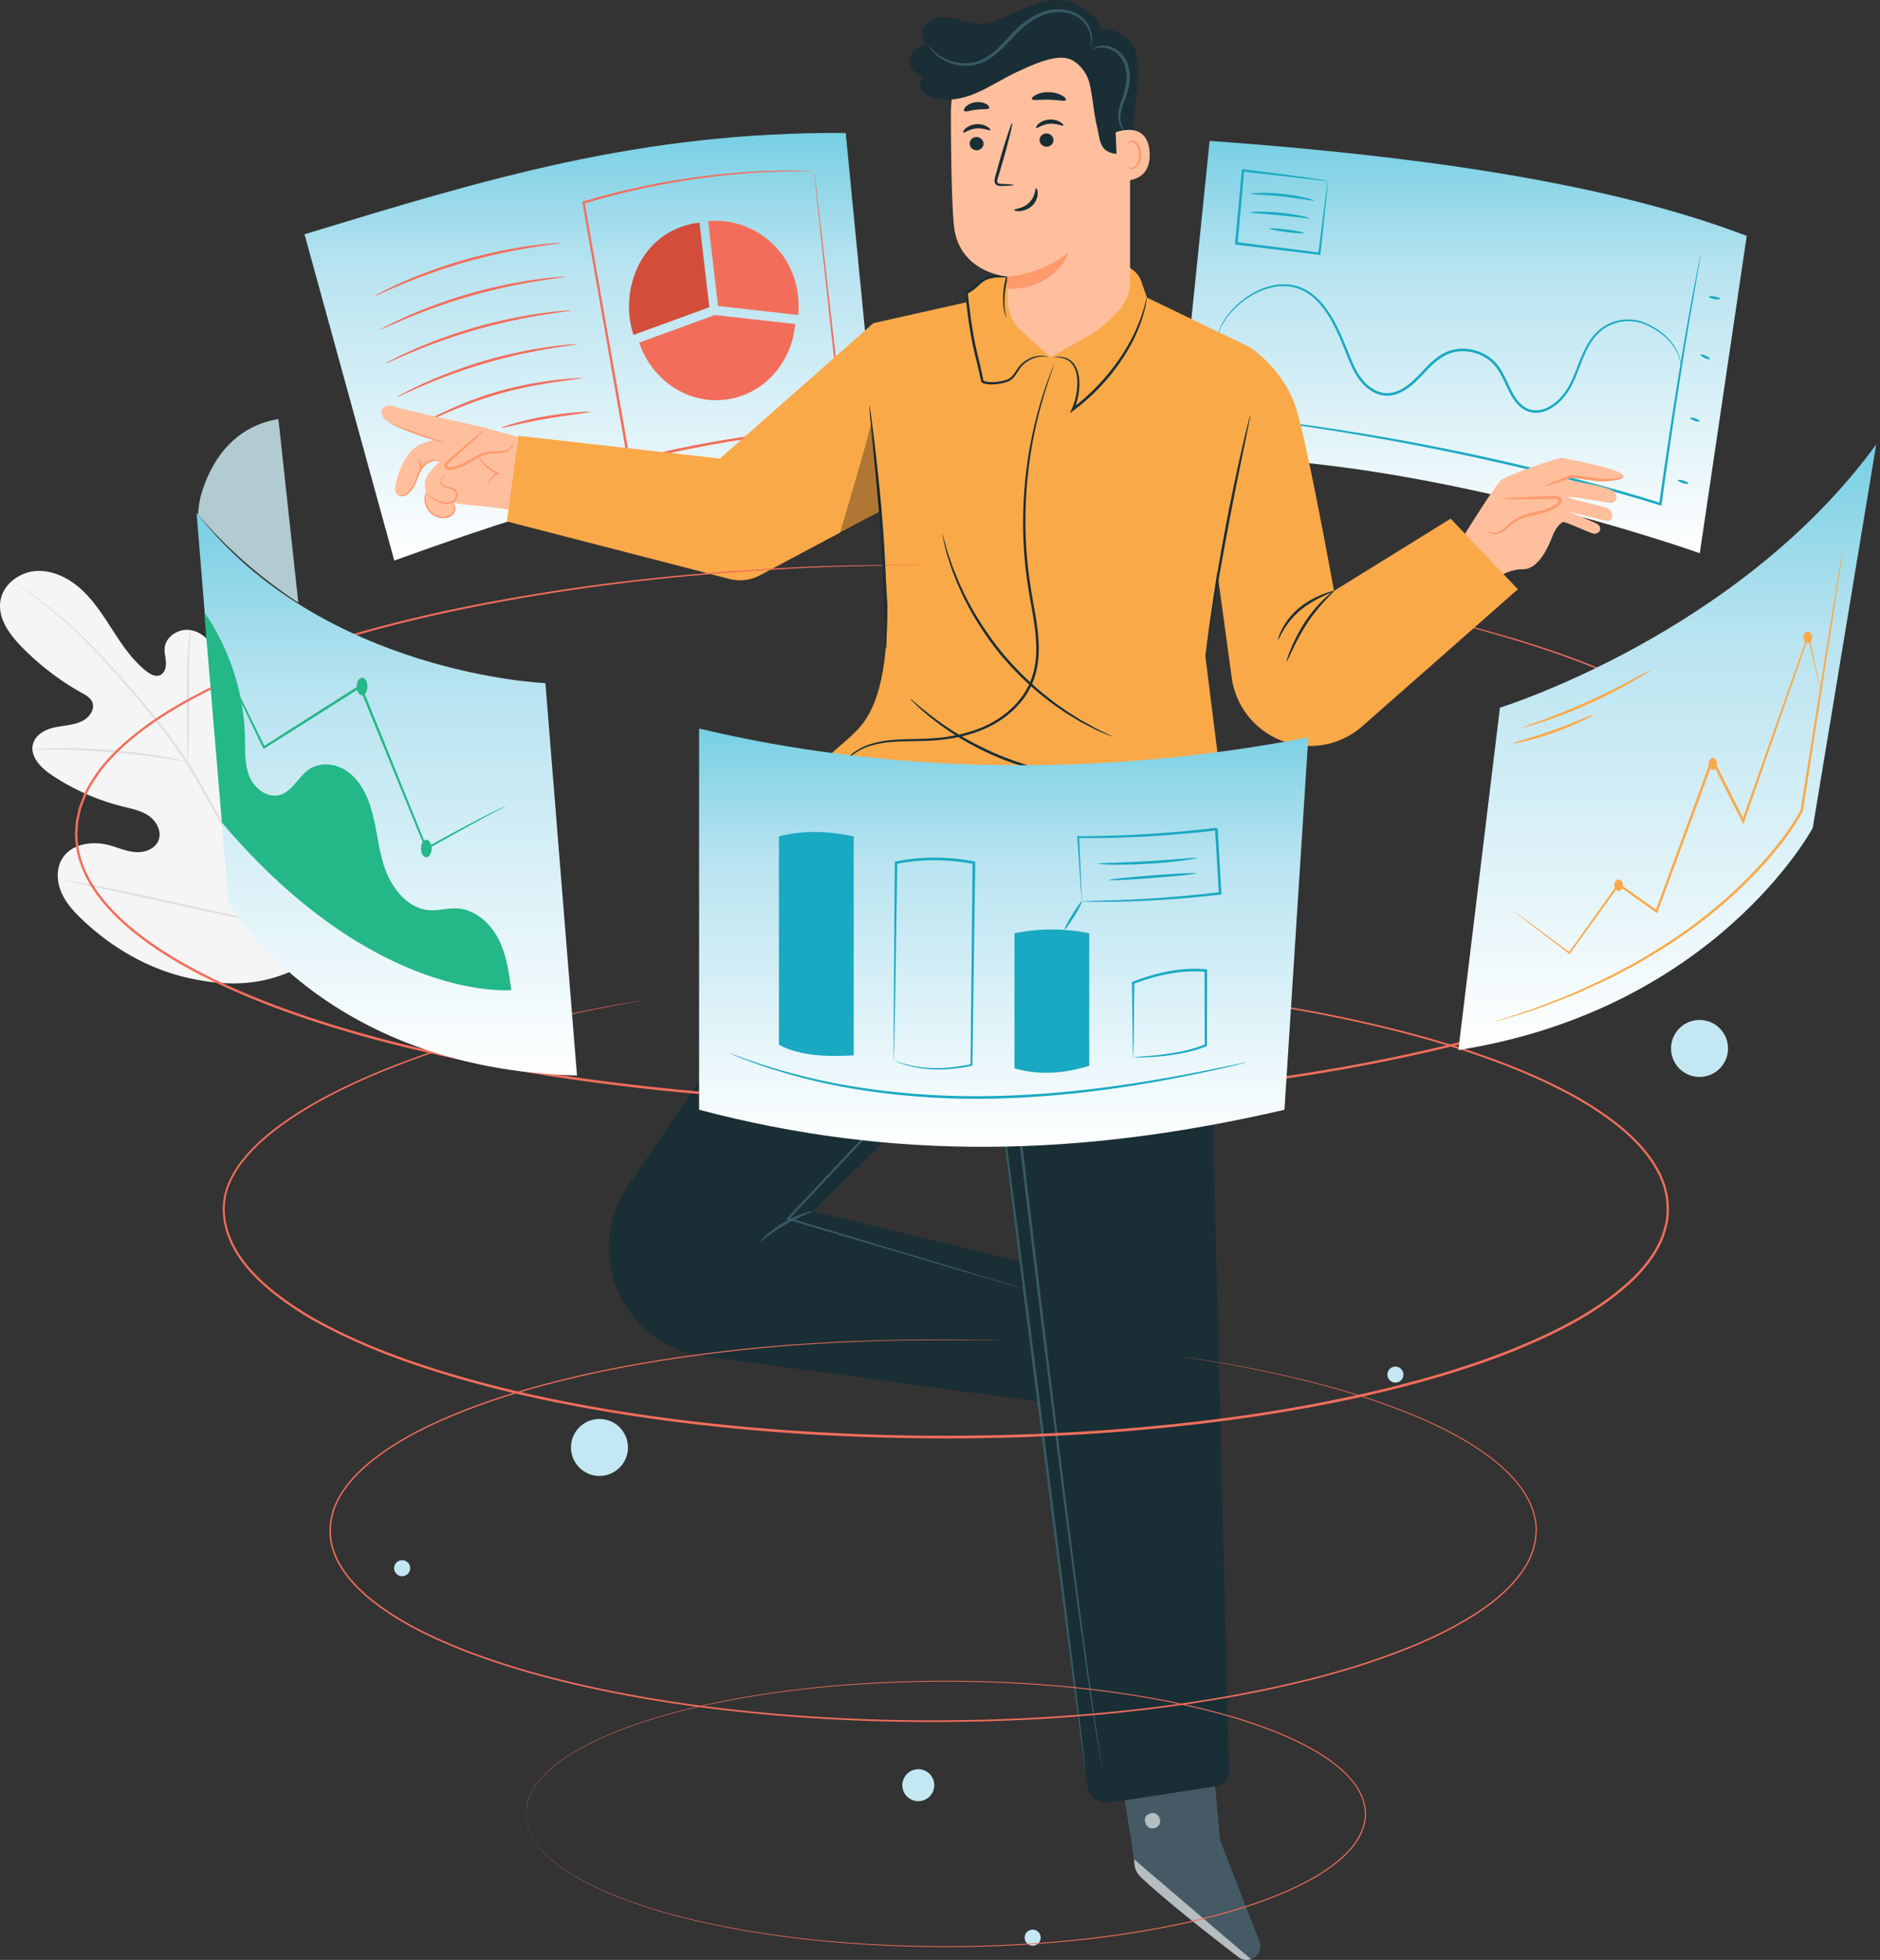
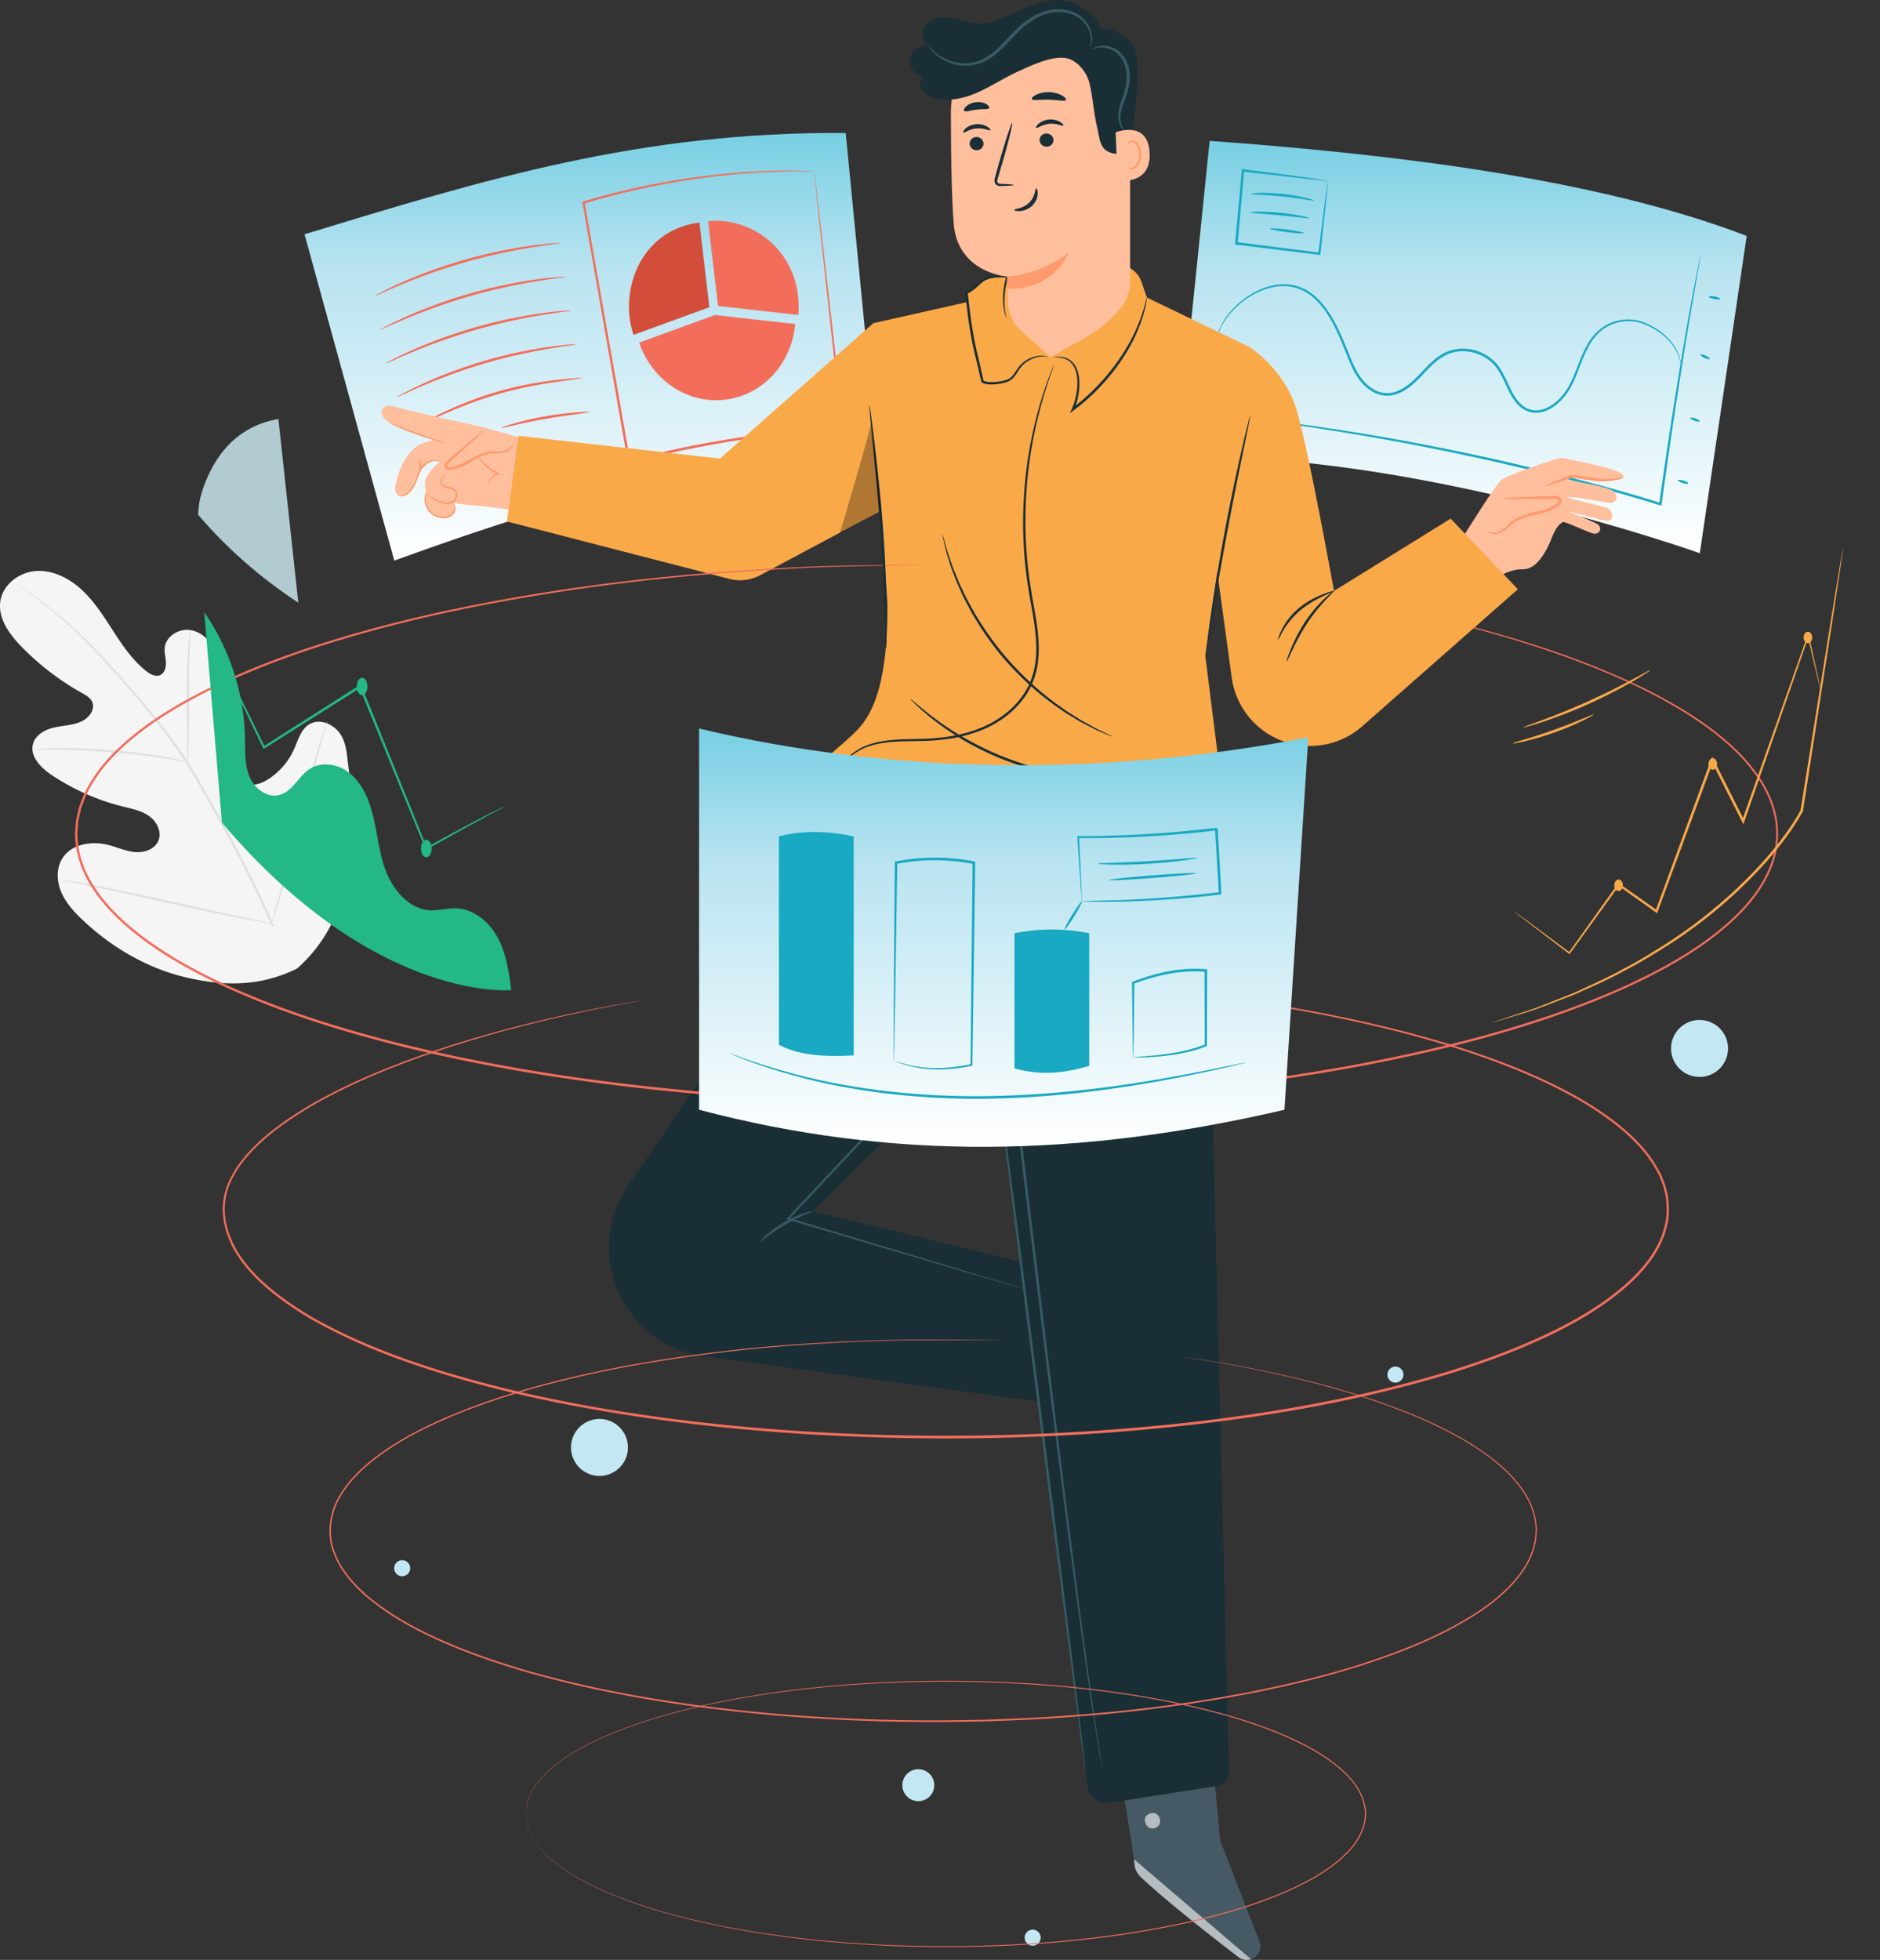
<svg xmlns="http://www.w3.org/2000/svg" width="307" height="320" viewBox="0 0 307 320" fill="none">
  <rect x="0" y="0" width="307" height="320" fill="#333333" stroke="none" />
  <path d="M277.531 175.834a4.649 4.649 0 11.002-9.298 4.649 4.649 0 01-.002 9.298zM93.246 236.333a4.652 4.652 0 004.649 4.649 4.652 4.652 0 004.648-4.649 4.65 4.65 0 00-4.648-4.649 4.646 4.646 0 00-4.65 4.649z" fill="#C4E8F3" />
  <path d="M48.489 158.145c9.207-8.031 10.082-21.193 8.431-32.762-.278-1.928-.278-3.995-1.389-5.596-1.103-1.602-3.382-2.533-5.032-1.528-1.365.833-1.814 2.573-2.468 4.044a11.379 11.379 0 01-4.077 4.828c-1.168.777-2.647 1.332-3.938.793-1.773-.743-2.214-3.031-2.41-4.959-.368-3.595-.727-7.19-1.095-10.785-.196-1.928-.4-3.897-1.2-5.662-.801-1.764-2.305-3.325-4.192-3.635-1.887-.319-4.044.988-4.224 2.916-.073.801.172 1.602.204 2.41.033.809-.245 1.733-.98 2.035-.744.31-1.577-.155-2.214-.654-2.198-1.732-3.824-4.093-5.352-6.454-1.527-2.361-3.03-4.78-5.065-6.708-2.034-1.928-4.714-3.341-7.492-3.203-2.778.14-5.531 2.166-5.94 4.952-.408 2.794 1.479 5.376 3.44 7.394a43.17 43.17 0 009.877 7.573c.654.368 1.365.76 1.675 1.446.556 1.242-.523 2.647-1.748 3.203-1.389.637-2.958.654-4.445.989-1.487.335-3.039 1.176-3.456 2.655-.58 2.059 1.291 3.946 3.064 5.123a36.986 36.986 0 0011.586 5.122c1.47.368 3.014.662 4.264 1.536 1.25.874 2.125 2.533 1.585 3.963-.547 1.438-2.271 2.059-3.782 1.944-1.512-.114-2.934-.776-4.404-1.16-2.753-.711-6.16-.163-7.607 2.312-.956 1.626-.825 3.734-.065 5.466.76 1.732 2.067 3.154 3.44 4.453 4.78 4.526 10.654 7.949 17.026 9.42 6.357 1.462 12.117 1.422 17.983-1.471z" fill="#F5F5F5" />
  <path d="M44.707 151.191c-2.337-5.678-5.425-11.683-8.865-17.86-.866-1.536-1.724-3.063-2.565-4.559-.842-1.495-1.683-2.982-2.59-4.379-1.806-2.81-3.759-5.368-5.687-7.745-1.928-2.378-3.84-4.559-5.645-6.585-1.814-2.026-3.538-3.881-5.18-5.507-3.276-3.26-6.226-5.58-8.317-7.083a62.506 62.506 0 00-2.443-1.692c-.27-.18-.49-.318-.646-.416-.147-.09-.22-.14-.228-.131 0 .008.065.057.204.163.155.115.368.262.63.45.555.392 1.363.972 2.401 1.74a71.935 71.935 0 018.22 7.157c1.625 1.634 3.333 3.497 5.13 5.523 1.797 2.034 3.701 4.224 5.613 6.602 1.912 2.377 3.848 4.934 5.645 7.728.9 1.398 1.733 2.868 2.574 4.363.842 1.495 1.7 3.023 2.557 4.559 3.44 6.169 6.52 12.157 8.873 17.811" fill="#E0E0E0" />
  <path d="M30.59 124.394c.025 0 .058-.302.099-.841.04-.548.082-1.332.114-2.304.066-1.953.066-4.641.05-7.615-.017-2.974.024-5.662.122-7.598.049-.972.09-1.756.122-2.296.033-.547.041-.841.017-.849-.025 0-.082.294-.155.833a33.116 33.116 0 00-.237 2.296c-.164 1.944-.237 4.64-.23 7.614.017 2.933.042 5.581.05 7.607v2.304c.008.547.024.849.049.849z" fill="#E0E0E0" />
  <path d="M5.303 122.433c0 .024.36.024 1.005.008.646-.008 1.569-.033 2.72-.025 2.297 0 5.467.115 8.963.393 3.497.286 6.65.67 8.922 1.021 1.136.163 2.05.327 2.688.433.637.106.989.155.997.131.008-.025-.343-.123-.964-.27a53.115 53.115 0 00-2.672-.547c-2.271-.417-5.425-.842-8.93-1.128-3.505-.278-6.691-.351-8.995-.286a41.654 41.654 0 00-2.72.139c-.662.057-1.014.106-1.014.131zm39.043 28.334c.008 0 .057-.106.14-.319.089-.253.195-.563.326-.939.278-.817.654-2.018 1.103-3.497.89-2.966 1.993-7.108 3.145-11.691 1.152-4.584 2.215-8.726 3.04-11.708.408-1.446.743-2.647.988-3.53.106-.384.196-.702.262-.964.057-.22.081-.335.065-.343-.008 0-.057.106-.139.319-.09.253-.196.563-.327.939-.277.817-.653 2.018-1.103 3.497-.89 2.966-1.993 7.108-3.145 11.692-1.152 4.583-2.214 8.725-3.04 11.707a574.442 574.442 0 00-.988 3.53c-.106.384-.196.702-.261.964-.05.221-.074.343-.066.343z" fill="#E0E0E0" />
  <path d="M10.27 143.7c0 .017.114.049.343.098.27.058.596.131.988.221.915.188 2.15.449 3.652.76 3.08.645 7.33 1.585 12.019 2.631 4.69 1.045 8.954 1.944 12.05 2.524 1.545.294 2.803.515 3.677.654.4.057.735.106 1.005.147.229.032.352.041.352.024 0-.008-.115-.049-.344-.098a60.73 60.73 0 01-.988-.22c-.915-.188-2.149-.45-3.652-.76-3.08-.646-7.329-1.585-12.019-2.631-4.69-1.046-8.946-1.944-12.042-2.524a125.796 125.796 0 00-3.677-.654c-.4-.057-.735-.114-1.005-.147-.229-.025-.351-.033-.36-.025z" fill="#E0E0E0" />
  <path d="M147.35 291.474a2.608 2.608 0 102.607-2.607 2.61 2.61 0 00-2.607 2.607zm79.209-67.036c0 .719.58 1.307 1.307 1.307a1.306 1.306 0 100-2.615 1.312 1.312 0 00-1.307 1.308zM64.365 256.047c0 .719.58 1.307 1.308 1.307.718 0 1.307-.58 1.307-1.307a1.3 1.3 0 00-1.308-1.307 1.31 1.31 0 00-1.307 1.307zm102.96 60.321c0 .719.58 1.307 1.307 1.307.719 0 1.307-.58 1.307-1.307 0-.719-.58-1.307-1.307-1.307a1.31 1.31 0 00-1.307 1.307z" fill="#C4E8F3" />
  <path d="M197.531 23c30.328 2.198 63.429 6.208 87.705 15.52l-7.664 51.807s-47.055-16.817-85.333-15.65L197.531 23z" fill="url(#paint0_linear)" />
  <path d="M199.72 67.84c0 .008.098.025.294.057.213.033.499.066.859.115l3.313.416c1.439.172 3.198.384 5.234.678 2.037.294 4.36.58 6.912 1.005a415.33 415.33 0 0139.612 8.135c5.316 1.372 10.445 2.785 15.131 4.255l.229.074.033-.237c1.636-11.876 3.223-22.118 4.441-29.38.622-3.61 1.121-6.493 1.464-8.502.172-.972.303-1.732.401-2.27.041-.246.074-.434.098-.589.017-.13.025-.204.025-.204-.008 0-.025.065-.057.196-.033.147-.074.343-.131.58-.115.54-.27 1.29-.466 2.263-.393 1.976-.941 4.86-1.579 8.486-1.284 7.253-2.928 17.487-4.597 29.37l.262-.162c-4.703-1.487-9.823-2.9-15.156-4.272-15.312-3.953-29.421-6.518-39.669-8.021-2.56-.408-4.891-.678-6.928-.947a132.381 132.381 0 00-5.243-.605c-1.423-.147-2.535-.253-3.321-.335a53.104 53.104 0 00-.867-.073c-.196-.033-.294-.041-.294-.033z" fill="#1AA9C2" />
  <path d="M198.689 55.246c.024.008.114-.36.351-1.03.262-.66.728-1.608 1.563-2.678a13.547 13.547 0 013.68-3.218c.401-.27.859-.458 1.309-.694.474-.18.957-.409 1.48-.531 1.031-.31 2.184-.482 3.37-.327a7.116 7.116 0 013.435 1.348c1.056.767 1.972 1.805 2.749 2.98 1.595 2.361 2.633 5.236 3.852 8.218.646 1.47 1.48 2.997 2.855 4.083.678.54 1.48.972 2.372 1.136.891.171 1.832.04 2.666-.31 3.452-1.365 4.989-5.342 8.482-6.551 1.709-.58 3.615-.351 5.177.425a6.62 6.62 0 012.053 1.584c.565.654.982 1.421 1.366 2.197.777 1.536 1.366 3.243 2.683 4.444.646.587 1.48.996 2.355 1.061.867.074 1.726-.155 2.462-.53 1.481-.768 2.585-2.01 3.387-3.325.785-1.348 1.267-2.752 1.791-4.076.515-1.33 1.055-2.597 1.775-3.683.719-1.087 1.652-1.969 2.715-2.516 2.127-1.127 4.507-.996 6.216-.18 1.767.752 3.084 1.814 3.951 2.843a7.639 7.639 0 011.48 2.703c.213.678.238 1.062.27 1.054 0 0 0-.384-.188-1.078-.18-.694-.572-1.715-1.431-2.785-.859-1.07-2.192-2.165-3.983-2.957-1.751-.858-4.229-1.03-6.454.13-1.112.564-2.094 1.479-2.846 2.598-.753 1.119-1.309 2.41-1.832 3.74-.532 1.324-1.023 2.729-1.783 4.011-.777 1.266-1.849 2.459-3.248 3.17-.695.35-1.472.546-2.249.481-.777-.057-1.521-.425-2.118-.964-1.211-1.094-1.8-2.769-2.585-4.329-.392-.784-.818-1.584-1.423-2.287a6.954 6.954 0 00-2.176-1.682c-1.66-.825-3.672-1.07-5.504-.45-1.857.613-3.19 2.043-4.425 3.333-1.227 1.307-2.495 2.59-4.073 3.235-.778.326-1.628.44-2.43.285-.809-.147-1.554-.539-2.192-1.045-1.292-1.021-2.11-2.475-2.748-3.92-1.219-2.95-2.282-5.865-3.918-8.258-.801-1.2-1.75-2.263-2.846-3.055-1.088-.808-2.364-1.25-3.599-1.38-1.235-.147-2.429.04-3.484.367-.54.131-1.023.376-1.513.564-.458.245-.925.45-1.325.727-1.661 1.029-2.863 2.23-3.689 3.324a10.467 10.467 0 00-1.513 2.753c-.123.334-.164.612-.213.792-.049.163-.066.253-.057.253zm80.363-6.796c-.025.113.376.285.883.383.507.098.941.082.965-.033.025-.114-.376-.286-.883-.384-.516-.098-.941-.081-.965.033zm-1.345 9.459c-.049.106.245.351.662.547.417.196.794.262.843.155.049-.106-.246-.35-.663-.547-.417-.188-.793-.261-.842-.155zm-1.675 10.339c-.041.114.27.319.687.465.417.148.786.172.826.066.041-.114-.269-.319-.687-.466-.417-.147-.785-.18-.826-.065zm-2.014 10.162c-.032.114.311.318.778.466.466.146.867.171.899.057.033-.115-.311-.319-.777-.466-.458-.139-.859-.171-.9-.057zm-57.179-48.828c.025-.016-.352-.123-.99-.22a96.815 96.815 0 00-2.821-.425A595.76 595.76 0 00203 27.638l-.196-.025-.017.197c-.319 3.479-.695 7.481-1.088 11.728l-.016.18-.016.204.204.025c4.989.612 9.643 1.176 13.561 1.658l.18.024.017-.18c.376-3.552.695-6.517.924-8.649.098-.988.172-1.789.229-2.385.049-.555.073-.841.057-.833-.016.008-.065.31-.147.874-.082.604-.196 1.405-.327 2.41-.27 2.107-.638 5.03-1.088 8.535l.204-.156c-3.909-.498-8.555-1.086-13.553-1.723l.189.229.016-.18c.376-4.247.728-8.257 1.039-11.737l-.213.172c7.787.89 12.342 1.404 13.88 1.576z" fill="#1AA9C2" />
  <path d="M204.245 31.648c0 .122 2.331.122 5.178.433 2.846.293 5.128.784 5.153.661.032-.106-2.225-.784-5.112-1.078-2.879-.319-5.227-.13-5.219-.016zm-.151 3.031c0 .122 2.176.204 4.834.465 2.666.254 4.809.589 4.834.466.024-.106-2.11-.637-4.793-.89-2.683-.253-4.875-.147-4.875-.041zm3.248 2.654c-.016.114 1.219.367 2.756.564 1.538.196 2.798.26 2.814.138.016-.114-1.219-.367-2.756-.563-1.538-.188-2.798-.253-2.814-.14z" fill="#1AA9C2" />
  <path d="M49.726 38.25c29.69-9.034 54.744-16.752 88.377-16.54l5.144 52.788c-34.933 3.087-46.605 5.374-78.863 17.03L49.726 38.25z" fill="url(#paint1_linear)" />
  <path d="M116.942 47.324l-1.309-11.198c3.116-.359 6.445.548 9.152 2.532 3.199 2.328 5.53 6.142 5.628 11.076.008.539 0 1.094-.049 1.658v.04l-13.103-1.47-.319-2.638z" fill="#F26E5B" />
  <path d="M103.407 45.486c1.292-4.158 4.409-7.735 9.332-8.879.131-.032.262-.057.401-.09l.254-.048c.253-.05.507-.082.76-.115.009 0 .025 0 .033-.008.008 0 .025 0 .033-.008l1.309 11.198.31 2.63-12.367 4.508-.016.009a14.152 14.152 0 01-.638-2.867 15.287 15.287 0 01.589-6.33z" fill="#D24E3B" />
  <path d="M116.753 51.432l13.103 1.47c-.548 6.338-5.178 11.59-11.394 12.35-6.249.768-12.048-3.25-14.085-9.311l12.367-4.509m-55.54-3.119c.017.025.425-.139 1.153-.465.728-.327 1.792-.793 3.117-1.348a97.425 97.425 0 0110.534-3.7 95.911 95.911 0 0110.903-2.41c1.415-.228 2.56-.392 3.354-.498.793-.106 1.235-.18 1.227-.212 0-.033-.45-.008-1.243.049-.802.057-1.955.171-3.378.367-2.847.376-6.756 1.103-10.977 2.304-4.22 1.209-7.926 2.646-10.543 3.83a56.835 56.835 0 00-3.067 1.47c-.712.368-1.096.58-1.08.613zm.897 5.505c.017.024.426-.139 1.154-.466a139 139 0 013.116-1.347 97.468 97.468 0 0110.535-3.7 95.928 95.928 0 0110.903-2.41 123.99 123.99 0 013.353-.498c.793-.106 1.235-.18 1.227-.212-.008-.033-.45-.009-1.243.049a53.27 53.27 0 00-3.378.367c-2.847.376-6.756 1.103-10.977 2.303-4.22 1.21-7.925 2.647-10.543 3.831a56.682 56.682 0 00-3.067 1.47c-.712.368-1.096.588-1.08.613zm.898 5.512c.016.025.425-.138 1.153-.465s1.791-.792 3.116-1.348a97.45 97.45 0 0110.535-3.7 95.916 95.916 0 0110.903-2.409 123.99 123.99 0 013.353-.498c.794-.106 1.235-.18 1.227-.212 0-.033-.45-.009-1.243.048-.802.058-1.955.172-3.378.368-2.847.376-6.756 1.103-10.977 2.303-4.22 1.21-7.925 2.647-10.543 3.831a56.873 56.873 0 00-3.067 1.47c-.711.368-1.096.588-1.08.613zm1.801 5.506c.016.025.408-.139 1.12-.465a110.69 110.69 0 013.01-1.34 91.72 91.72 0 0110.216-3.692 90.695 90.695 0 0110.592-2.417 113.02 113.02 0 013.263-.498c.77-.107 1.194-.18 1.194-.213 0-.032-.433-.008-1.21.05-.777.056-1.906.179-3.288.367-2.765.375-6.568 1.102-10.666 2.303-4.098 1.209-7.688 2.655-10.216 3.83-1.267.589-2.282 1.095-2.96 1.47-.696.368-1.072.58-1.056.605zm3.913 4.401c.016.025.376-.114 1.014-.4.712-.319 1.62-.719 2.7-1.2 2.29-.99 5.48-2.304 9.135-3.35 3.657-1.037 7.067-1.609 9.53-1.968 1.169-.163 2.15-.294 2.927-.408.695-.098 1.072-.164 1.072-.188 0-.033-.393-.017-1.088.024-.695.041-1.71.13-2.953.27-2.486.286-5.921.816-9.61 1.862-3.69 1.054-6.88 2.418-9.145 3.488a60.924 60.924 0 00-2.65 1.323c-.613.326-.948.514-.932.547zm13.182.622c.016.057.818-.139 2.11-.433a88.895 88.895 0 015.079-1.03c1.996-.35 3.82-.595 5.137-.783 1.316-.18 2.134-.31 2.126-.368-.008-.057-.834-.04-2.16.074-1.324.114-3.165.31-5.168.661a46.414 46.414 0 00-5.088 1.16c-1.276.368-2.053.662-2.036.719z" fill="#F26E5B" />
  <path d="M132.949 27.96s-.22-.017-.679-.033c-.482-.016-1.161-.04-2.044-.065-1.808-.041-4.417-.017-7.754.171-6.65.45-16.203 1.568-27.237 4.868l-.147.05.024.154c2.045 11.696 4.483 25.606 7.084 40.496.106.604.212 1.2.319 1.797l.04.228.221-.057c6.208-1.625 12.326-2.842 18.183-3.749 5.856-.898 11.459-1.535 16.669-1.862l.196-.016-.024-.196c-1.432-12.489-2.634-22.943-3.477-30.303-.425-3.642-.768-6.51-.997-8.494a488.13 488.13 0 00-.27-2.23 25.754 25.754 0 01-.074-.563 4.974 4.974 0 01-.033-.196s0 .073.009.204c.016.147.032.343.057.588.057.53.131 1.29.229 2.27.212 1.993.515 4.885.9 8.544.793 7.334 1.93 17.765 3.279 30.22l.18-.204c-5.226.319-10.837.94-16.71 1.83-5.872.898-12.007 2.107-18.231 3.74l.262.172c-.107-.588-.213-1.192-.319-1.797-2.626-14.881-5.08-28.783-7.14-40.479l-.124.204c10.969-3.316 20.506-4.5 27.139-4.998a118.613 118.613 0 019.75-.27c.466-.008.719-.024.719-.024z" fill="#F26E5B" />
  <path d="M165.373 135.839l-28.954 6.404-4.425-6.404.712-8.249 4.4-4.01h15.164l14.167 12.733" fill="#FF4F5B" />
-   <path opacity=".3" d="M165.373 135.839l-28.954 6.404-4.425-6.404.712-8.249 4.4-4.01h15.164l14.167 12.733" fill="#000" />
  <path d="M121.212 76.288l-36.544-4.917-5.75-1.617S65.74 66.862 64.514 66.43c-1.423-.507-2.004.057-2.16.588-.236.833.565 1.772 1.776 2.246.417.163 7.1 2.475 7.1 2.475s-.663.106-2.258.653c-1.595.54-3.133 2.597-3.902 4.999-.769 2.401-.769 3.136.147 3.48.368.138.745.032 1.064-.148.523-.294.908-.8 1.096-1.372 1.284-3.823 3.68-4.125 3.68-4.125l.753.213s-2.47 1.723-2.43 3.806c.009.343.082.637.197.898a3.212 3.212 0 00.532 3.03c.703.866 1.897 1.307 2.993 1.12.524-.09 1.096-.4 1.17-.932.04-.277-.066-.555-.172-.817-.05-.138-.106-.285-.13-.424l2.191.302s4.957.408 7.1.833l34.221 10.291c4.744 1.43 9.742-1.306 11.083-6.068 1.464-5.195-2.004-10.471-7.353-11.19z" fill="#FFBF9D" />
  <path d="M83.824 72.304c-.058.768-.826 1.299-1.579 1.454-.752.155-1.538.057-2.298.155-2.274.31-4.049 2.377-6.339 2.573-.319.024-.72-.041-.818-.343-.09-.286.155-.556.376-.752l5.701-5.03" fill="#FFBF9D" />
  <path d="M78.878 70.368c-.016-.024-.262.147-.67.482a78.67 78.67 0 00-1.726 1.43c-.745.645-1.595 1.372-2.528 2.164l-.728.629c-.212.22-.589.408-.662.931-.025.261.18.523.392.604.213.098.418.107.614.098a4.644 4.644 0 001.104-.22c1.44-.466 2.544-1.331 3.656-1.854a5.683 5.683 0 011.628-.54c.531-.08 1.047-.065 1.53-.097.973-.025 1.766-.441 2.085-.899.335-.465.27-.808.254-.8-.041-.008-.041.31-.385.686-.335.384-1.03.71-1.963.702-.466.017-.99-.024-1.562.05-.58.073-1.17.269-1.75.53-1.162.523-2.282 1.373-3.616 1.797a4.85 4.85 0 01-.99.204c-.318.025-.588-.09-.556-.261 0-.188.262-.417.508-.629l.72-.645 2.461-2.238a75.33 75.33 0 001.636-1.536c.368-.35.573-.563.548-.588zm-7.004 4.989c-.009.057-.565-.245-1.44-.016-.425.114-.883.4-1.251.857-.368.458-.655 1.054-.9 1.707-.254.654-.49 1.29-.834 1.822-.344.522-.753.93-1.195 1.151-.441.22-.891.156-1.12.025-.237-.13-.327-.245-.32-.253.017-.025.132.065.36.155a1.2 1.2 0 00.982-.098c.385-.212.761-.613 1.072-1.11.31-.507.54-1.128.793-1.781.254-.662.548-1.291.965-1.773.401-.49.933-.792 1.407-.882a2.34 2.34 0 011.12.033c.246.065.36.147.36.163zm-8.209-6.28c.016-.033.523.147 1.333.45.908.334 1.988.726 3.174 1.167 1.202.417 2.282.8 3.19 1.12.817.285 1.325.457 1.316.498-.008.032-.54-.074-1.374-.31a51.65 51.65 0 01-3.23-1.046 51.116 51.116 0 01-3.158-1.25c-.793-.351-1.267-.596-1.251-.629zm9.175 8.315c.017.017-.098.13-.286.335-.172.196-.466.54-.409 1.005.025.228.18.424.434.539.245.122.548.171.883.245.327.065.728.188.99.53.245.335.302.793.163 1.201-.139.417-.466.72-.817.882-.36.164-.737.221-1.105.164a6.232 6.232 0 01-1.693-.63c-.45-.244-.785-.505-.973-.726-.188-.22-.237-.384-.23-.384.025-.008.099.123.303.31.205.188.54.409.99.63.45.212 1.014.44 1.644.555.59.09 1.39-.213 1.62-.874.106-.327.065-.694-.123-.948-.188-.253-.507-.367-.826-.44-.32-.074-.646-.131-.933-.287-.286-.138-.507-.432-.523-.727-.033-.58.335-.922.532-1.102.212-.213.343-.294.36-.278z" fill="#FF9A6C" />
  <path d="M73.617 81.94c0-.015.155 0 .36.172.196.164.441.523.409 1.013-.033.482-.385 1.03-.965 1.299-.581.27-1.31.261-1.988.024a3.204 3.204 0 01-1.579-1.2 3.124 3.124 0 01-.531-1.528 3 3 0 01.114-1.078c.082-.245.156-.367.172-.36.057.009-.196.54-.09 1.414.057.425.213.94.548 1.397.327.457.843.865 1.456 1.086.613.22 1.276.229 1.783 0 .507-.22.826-.678.875-1.086a1.173 1.173 0 00-.286-.915c-.147-.164-.286-.22-.278-.237zm6.087-3.004c-.025-.008.008-.261.237-.629.22-.359.654-.833 1.333-1.086l-.016.245a7.828 7.828 0 01-.834-.465c-1.58-.997-2.356-2.336-2.29-2.36.065-.058.924 1.167 2.445 2.123.27.171.548.326.802.457l.286.147-.303.098a2.8 2.8 0 00-1.284.931c-.245.327-.344.556-.376.54zM68.33 75.038c.056-.048.44.376.482 1.046.049.67-.278 1.143-.336 1.103-.073-.033.107-.499.058-1.087-.041-.58-.279-1.012-.205-1.061z" fill="#FF9A6C" />
  <path d="M238.869 87.738s5.341-8.642 6.282-9.369c.949-.735 9.398-3.822 10.118-3.594.719.23 10.96 1.977 9.79 3.186-1.178 1.217-8.318-.106-8.318-.106l-.957.482s6.167.98 7.467 1.731c1.195.686.786 2.148-.343 2.034-1.129-.114-6.494-1.152-6.813-.931-.319.22 5.831 1.445 6.494 1.838.891.522.981 2.107-.147 2.033-.663-.049-6.462-1.543-6.462-1.543s4.597 1.772 5.022 2.172c.695.662.147 1.658-.851 1.438-.687-.147-3.934-1.7-4.85-1.895 0 0-.859.228-1.636 1.96-.359.809-2.012 5.84-5.03 5.775-2.674-.058-5.3 2.14-5.3 2.14l-4.466-7.351z" fill="#FFBF9D" />
  <path d="M265.035 77.986c.016.057-.671.343-1.865.514-.597.082-1.317.13-2.11.09a85.358 85.358 0 01-2.536-.335c-.662-.098-1.3-.188-1.914-.278l.115-.008c-2.528.899-4.376 1.487-4.417 1.38-.041-.097 1.75-.857 4.261-1.813l.049-.016.066.008c.597.082 1.235.163 1.897.253.876.131 1.71.254 2.511.368.769.065 1.464.057 2.045.016 1.162-.081 1.881-.253 1.898-.18z" fill="#FF9A6C" />
  <path d="M242.869 86.72c.622.58 1.652.432 2.38 0 .728-.442 1.292-1.112 1.988-1.602 2.085-1.462 5.079-1.119 7.091-2.679.278-.22.556-.571.401-.89-.139-.294-.548-.327-.875-.318-2.814.065-5.628.138-8.433.204" fill="#FFBF9D" />
  <path d="M245.421 81.417c0-.033.327-.074.907-.115.589-.04 1.44-.09 2.487-.138 1.096-.041 2.331-.09 3.689-.14.351-.007.703-.024 1.063-.032.335.016.785-.114 1.235.253.213.196.245.556.139.784a1.43 1.43 0 01-.425.548 6.166 6.166 0 01-1.055.653c-1.522.703-3.076.833-4.368 1.25-.646.196-1.243.449-1.734.784-.491.335-.9.735-1.317 1.07-.81.71-1.767.972-2.372.841-.621-.122-.826-.457-.81-.457.025-.041.27.22.835.277.564.058 1.374-.196 2.126-.914.393-.335.786-.76 1.309-1.136.523-.375 1.153-.661 1.824-.882 1.341-.45 2.895-.604 4.294-1.258.352-.155.671-.367.957-.588.27-.22.409-.514.254-.629-.148-.147-.532-.138-.892-.13-.36.008-.72.008-1.063.016-1.358.016-2.601.025-3.689.04-1.047 0-1.898 0-2.487-.015-.58-.025-.907-.05-.907-.082z" fill="#FF9A6C" />
  <path d="M197.286 279.053l1.947 21.424 6.437 16.507a2.196 2.196 0 01-1.399 2.899 2.187 2.187 0 01-1.987-.343c-3.623-2.761-16.907-12.962-16.956-14.538-.065-1.822-3.558-22.462-3.558-22.462l15.516-3.487z" fill="#455A64" />
  <path opacity=".6" d="M204.282 319.882l-19.114-16.327.106.906c.09.784.45 1.511 1.031 2.05 1.537 1.438 5.88 5.326 15.924 13.036a2.2 2.2 0 002.053.335zm-15.509-23.728c.581.311.843 1.103.565 1.691-.287.588-1.088.866-1.669.572-.581-.302-.932-1.242-.581-1.789.352-.555 1.309-.833 1.808-.4" fill="#fff" />
  <path d="M177.558 291.614l-16.056-126.967 5.137-29.518 30.279 1.601 3.771 152.54a2.338 2.338 0 01-1.882 2.352l-17.634 2.712a3.159 3.159 0 01-3.615-2.72z" fill="#1A2E35" />
  <path d="M161.958 168.91l-29.2 28.865 42.017 10.202-2.994 21.17-56.878-7.726a17.907 17.907 0 01-12.105-7.261 17.853 17.853 0 01-.27-20.518l44.306-64.949 19.794 6.444-4.67 33.773z" fill="#1A2E35" />
  <path d="M163.578 161.56c-.114-.025-.572 1.601-1.014 3.626-.442 2.026-.712 3.692-.597 3.717.114.024.572-1.601 1.014-3.627.442-2.025.712-3.692.597-3.716z" fill="#375A64" />
  <path d="M167.833 210.638s-.237-.089-.695-.228l-2.045-.637c-1.816-.548-4.457-1.356-7.835-2.377-6.806-2.042-16.58-4.982-28.513-8.568l.073.269c9.889-10.511 21.888-23.278 35.057-37.277l-.36-.123c.695 5.857 1.423 11.974 2.159 18.214 3.615 30.246 7.01 57.599 9.643 77.39 1.309 9.891 2.454 17.887 3.296 23.4.467 2.753.777 4.893 1.096 6.33.156.711.27 1.25.352 1.634.082.367.131.555.131.555s-.025-.196-.09-.564c-.074-.383-.172-.931-.311-1.641-.294-1.438-.572-3.586-1.014-6.338a1483.827 1483.827 0 01-3.157-23.417c-2.552-19.791-5.906-47.152-9.521-77.398-.744-6.24-1.472-12.357-2.167-18.214l-.057-.449-.311.327c-13.144 14.024-25.127 26.815-34.991 37.343l-.18.196.254.073c11.958 3.529 21.74 6.42 28.553 8.429 3.395.989 6.045 1.765 7.86 2.295l2.062.589c.466.13.711.187.711.187z" fill="#375A64" />
  <path d="M177.285 289.22c.114-.016-3.223-26.961-7.452-60.179-4.228-33.235-7.753-60.147-7.868-60.139-.114.016 3.215 26.953 7.451 60.188 4.221 33.226 7.746 60.147 7.869 60.13zm-10.579-141.095c-.057-.017-.319.735-.679 1.968a74.472 74.472 0 00-1.219 4.868 76.337 76.337 0 00-.916 4.933c-.188 1.266-.262 2.058-.204 2.075.057.008.237-.768.499-2.018.294-1.404.646-3.063 1.038-4.892.409-1.83.786-3.48 1.096-4.884.287-1.258.442-2.034.385-2.05zm-1.877-2.485c.049-.024-.409-.4-1.186-.131-.36.131-.793.491-.883 1.046-.098.523.098 1.192.662 1.544.581.335 1.268.188 1.677-.164a1.24 1.24 0 00.376-1.323 1.234 1.234 0 00-.548-.727c-.188-.106-.319-.106-.319-.081-.04.057.45.228.573.882.057.31-.016.702-.335.947-.303.245-.826.335-1.211.106-.384-.228-.556-.727-.499-1.119.049-.4.336-.686.622-.833.605-.294 1.055-.081 1.071-.147zm-40.673 57.069c.09.098 1.734-1.413 4.097-2.777 2.356-1.381 4.491-2.059 4.45-2.181-.016-.106-2.249.4-4.662 1.813-2.413 1.397-3.959 3.079-3.885 3.145z" fill="#375A64" />
  <path d="M187.284 48.581l16.768 8.086-7.231 50.379 2.838 22.608a8.837 8.837 0 01-2.952 7.751l-27.082-.531-18.967-10.414-8.711-1.47 3.566-17.209-1.595-24.413-19.818 10.56a6.903 6.903 0 01-4.981.597l-36.34-9.385 1.889-13.983 32.897 3.716 25.053-22.11 18.648-4.182 3.321-5.489h19.082l1.333.997a3.982 3.982 0 011.382 1.887l.9 2.605z" fill="#FAA949" />
  <path d="M154.424 160.061s.409.016 1.218.033a427.593 427.593 0 0117.28.506c5.947.311 13.219.833 21.626 1.789 4.199.507 8.685 1.079 13.415 1.871 4.739.76 9.723 1.7 14.911 2.884 5.188 1.177 10.588 2.59 16.111 4.396 5.507 1.814 11.177 3.971 16.708 6.895 2.762 1.455 5.466 3.146 8.015 5.115 2.525 1.977 4.91 4.306 6.561 7.173.196.36.416.719.604 1.087l.466 1.152.229.58c.065.196.098.4.155.605l.294 1.217c.188 1.642.253 3.358-.245 4.984-.801 3.309-2.982 6.168-5.49 8.57-5.123 4.804-11.651 8.154-18.416 10.965-6.806 2.794-14.028 4.967-21.463 6.789-14.878 3.627-30.646 5.76-46.847 6.895a373.503 373.503 0 01-47.395.188c-15.287-.931-29.993-2.777-43.76-5.711-6.879-1.478-13.52-3.235-19.837-5.351-6.323-2.1-12.304-4.632-17.737-7.729-2.688-1.593-5.229-3.333-7.475-5.327-2.24-1.993-4.2-4.273-5.417-6.895l-.4-.997c-.131-.335-.286-.654-.344-1.005l-.253-1.03c-.04-.171-.09-.343-.114-.514l-.041-.523c-.196-1.397-.05-2.794.31-4.118.368-1.332 1.021-2.541 1.724-3.685.768-1.111 1.593-2.165 2.533-3.104 1.838-1.904 3.897-3.505 5.98-4.927a64.457 64.457 0 016.34-3.783c4.233-2.246 8.416-3.987 12.362-5.498 7.909-2.982 14.943-4.943 20.72-6.389a235.604 235.604 0 0113.39-2.941c1.536-.311 2.721-.507 3.505-.654a72.182 72.182 0 001.193-.229s-1.626.237-4.714.801a222.415 222.415 0 00-13.416 2.868c-5.784 1.421-12.827 3.358-20.76 6.323-3.954 1.504-8.154 3.236-12.402 5.482a63.13 63.13 0 00-6.373 3.783c-2.1 1.43-4.167 3.031-6.037 4.96-.948.947-1.79 2.018-2.574 3.145-.72 1.168-1.39 2.402-1.773 3.775-.376 1.364-.523 2.81-.327 4.24l.041.539c.024.18.082.351.114.531l.254 1.062c.065.36.22.695.351 1.03l.409 1.021c1.233 2.68 3.227 4.992 5.482 7.01 2.27 2.018 4.828 3.775 7.524 5.376 5.458 3.113 11.455 5.662 17.795 7.778 6.332 2.124 12.99 3.897 19.878 5.376 13.791 2.941 28.505 4.804 43.816 5.743 15.311.915 31.218.932 47.452-.179 16.218-1.144 32.003-3.277 46.913-6.92 7.451-1.822 14.682-4.012 21.512-6.814 6.798-2.827 13.35-6.185 18.538-11.054 2.533-2.435 4.763-5.344 5.588-8.759.507-1.675.45-3.448.245-5.139l-.302-1.25c-.057-.204-.09-.417-.155-.621l-.237-.596-.474-1.185c-.196-.376-.408-.735-.613-1.103-1.691-2.925-4.109-5.278-6.658-7.279-2.574-1.986-5.294-3.685-8.072-5.139-5.556-2.925-11.242-5.082-16.765-6.896-5.54-1.797-10.948-3.203-16.145-4.371a226.052 226.052 0 00-14.926-2.851c-4.739-.777-9.233-1.34-13.432-1.839a342.795 342.795 0 00-21.643-1.724 371.334 371.334 0 00-13.717-.384c-1.561 0-2.762-.008-3.571-.008-.825-.024-1.242-.016-1.242-.016z" fill="#F26E5B" />
  <path d="M221.191 98.156s.466.106 1.372.285c.907.188 2.264.433 4.037.817 3.545.736 8.766 1.871 15.392 3.685 6.61 1.847 14.69 4.298 23.587 8.334 2.214 1.021 4.486 2.132 6.749 3.423 2.263 1.283 4.559 2.696 6.773 4.347 2.206 1.658 4.379 3.513 6.25 5.743 1.854 2.222 3.505 4.804 4.24 7.77.785 2.941.564 6.209-.67 9.15-1.209 2.966-3.26 5.597-5.654 7.909-4.836 4.641-10.972 8.154-17.508 11.177-13.162 5.98-28.187 9.992-44.135 12.982-15.973 2.958-32.975 4.788-50.639 5.589-17.663.776-36.005.555-54.69-.973-18.685-1.552-36.856-4.297-53.964-8.791-8.538-2.263-16.822-4.967-24.576-8.439-3.872-1.749-7.622-3.669-11.103-5.924-3.48-2.255-6.74-4.812-9.355-7.892-2.606-3.048-4.526-6.781-4.64-10.727-.041-.491.016-.973.049-1.463.057-.482.024-.98.155-1.446l.319-1.422c.081-.482.318-.915.465-1.372.638-1.83 1.708-3.456 2.803-5.009 2.344-3.031 5.253-5.506 8.284-7.655 3.047-2.14 6.267-3.922 9.486-5.547 6.478-3.195 13.031-5.63 19.428-7.631 6.397-2.002 12.647-3.587 18.644-4.919 24.045-5.188 43.98-6.593 57.69-7.361 6.863-.36 12.206-.368 15.825-.466 1.806-.04 3.187-.073 4.118-.09.931-.024 1.405-.049 1.405-.049s-.474-.008-1.405 0-2.312.025-4.118.05c-3.619.065-8.962.048-15.834.383-13.717.711-33.66 2.076-57.746 7.231-6.005 1.324-12.263 2.9-18.677 4.902-6.413 1.994-12.99 4.428-19.486 7.623-3.235 1.626-6.47 3.407-9.542 5.564-3.056 2.165-5.997 4.657-8.375 7.729-1.119 1.576-2.206 3.227-2.86 5.106-.155.466-.391.915-.473 1.405l-.327 1.454c-.13.482-.098.989-.163 1.487-.033.499-.098.997-.05 1.504.058 2.01.58 4.003 1.414 5.841.825 1.855 1.985 3.554 3.309 5.115 2.655 3.129 5.94 5.703 9.436 7.974 3.505 2.271 7.272 4.207 11.153 5.964 7.786 3.481 16.078 6.201 24.64 8.472 17.134 4.51 35.328 7.256 54.038 8.816 18.71 1.528 37.068 1.748 54.748.964 17.68-.801 34.69-2.639 50.687-5.613 15.973-3.006 31.014-7.034 44.209-13.047 6.552-3.04 12.713-6.577 17.582-11.259 2.418-2.337 4.494-5.008 5.719-8.031 1.258-2.999 1.479-6.348.67-9.347-.752-3.031-2.435-5.637-4.314-7.884-1.895-2.247-4.085-4.118-6.307-5.776-2.23-1.659-4.534-3.072-6.806-4.347-2.271-1.282-4.551-2.402-6.773-3.415-8.922-4.028-17.01-6.462-23.636-8.284a235.563 235.563 0 00-15.425-3.612c-3.546-.694-5.425-1.004-5.425-1.004zM192.555 221.45c.278.041 1.487.237 4.077.646 2.671.425 6.601 1.103 11.618 2.206 5.008 1.119 11.127 2.614 17.998 5.073 3.424 1.25 7.051 2.713 10.703 4.649a47.722 47.722 0 015.433 3.317c1.773 1.267 3.497 2.713 4.992 4.445.727.874 1.43 1.805 1.969 2.843.58 1.013.981 2.141 1.218 3.301.049.294.114.588.147.882l.049.899c-.008.596-.074 1.201-.131 1.805-.163.589-.245 1.201-.466 1.773l-.343.858-.171.433-.229.409c-1.168 2.206-2.933 4.101-4.91 5.776-1.978 1.691-4.233 3.105-6.586 4.42-4.714 2.623-9.943 4.649-15.4 6.43-5.474 1.765-11.226 3.178-17.174 4.387-11.904 2.394-24.592 3.865-37.787 4.518-13.194.638-26.904.482-40.867-.71-13.954-1.21-27.533-3.342-40.254-6.937-6.34-1.83-12.484-4.02-18.138-6.912-2.81-1.47-5.498-3.121-7.892-5.098-.62-.466-1.144-1.038-1.724-1.544-.563-.523-1.037-1.128-1.56-1.683-.923-1.209-1.814-2.468-2.32-3.881-1.218-2.786-.916-5.989.359-8.611 1.332-2.623 3.407-4.755 5.63-6.553 4.5-3.578 9.607-5.988 14.6-7.99 5.016-2.002 10.016-3.505 14.86-4.763a183.376 183.376 0 0114.086-3.031c18.105-3.162 33.024-3.742 43.277-3.963 10.18-.057 15.376-.082 15.956-.09 0 0-5.678-.073-15.956-.008-10.262.188-25.18.735-43.31 3.881-4.526.792-9.24 1.773-14.101 3.023-4.862 1.25-9.87 2.753-14.894 4.755-5.009 2.01-10.131 4.412-14.666 8.015-2.239 1.805-4.33 3.954-5.694 6.626-1.3 2.671-1.61 5.964-.376 8.799.523 1.446 1.43 2.721 2.36 3.946.524.564 1.014 1.177 1.578 1.708.58.514 1.11 1.094 1.74 1.56 2.41 1.994 5.106 3.652 7.933 5.131 5.678 2.909 11.822 5.098 18.179 6.936 12.737 3.603 26.332 5.744 40.295 6.953 13.971 1.193 27.696 1.348 40.899.711 13.203-.654 25.908-2.132 37.828-4.534 5.956-1.218 11.716-2.639 17.198-4.404 5.474-1.789 10.711-3.816 15.442-6.463 2.361-1.315 4.624-2.745 6.609-4.444 1.986-1.683 3.767-3.603 4.951-5.842l.229-.408.18-.442.351-.874c.221-.58.311-1.209.474-1.805.057-.613.123-1.234.131-1.847l-.057-.915c-.033-.302-.098-.596-.147-.899-.246-1.184-.654-2.328-1.242-3.358-.548-1.045-1.258-1.985-1.994-2.867-1.511-1.749-3.251-3.195-5.033-4.469a46.818 46.818 0 00-5.457-3.326c-3.669-1.936-7.296-3.398-10.728-4.64-6.887-2.451-13.015-3.93-18.023-5.041a198.415 198.415 0 00-11.634-2.157c-2.68-.425-4.085-.605-4.085-.605z" fill="#F26E5B" />
  <path d="M85.869 296.157c.065.017-.106-1.103.678-2.974.76-1.871 2.786-4.199 5.98-6.307 6.422-4.224 17.15-7.778 30.663-9.943 6.765-1.103 14.24-1.855 22.288-2.181a214.371 214.371 0 0125.703.473c4.518.36 9.126.875 13.808 1.626 4.681.752 9.436 1.683 14.183 2.991a81.013 81.013 0 017.1 2.246c2.353.866 4.681 1.839 6.936 3.023 2.239 1.185 4.42 2.574 6.283 4.347 1.855 1.732 3.366 4.077 3.399 6.699-.033 2.623-1.544 4.968-3.391 6.708-1.862 1.773-4.044 3.17-6.282 4.355-2.247 1.184-4.584 2.165-6.937 3.023a83.978 83.978 0 01-7.108 2.246c-4.755 1.308-9.51 2.247-14.191 2.991a178.138 178.138 0 01-13.816 1.625c-9.028.719-17.656.801-25.703.474-8.048-.326-15.532-1.086-22.288-2.181-13.514-2.173-24.241-5.719-30.663-9.943-3.194-2.108-5.22-4.436-5.98-6.307-.768-1.88-.597-3.007-.662-2.991l.057.785c0 .261.073.572.172.947.065.384.228.793.424 1.259.752 1.887 2.778 4.232 5.973 6.348 6.421 4.248 17.157 7.819 30.679 10.008 6.764 1.111 14.248 1.871 22.304 2.206 8.056.335 16.683.253 25.72-.457a174.83 174.83 0 0013.823-1.618c4.682-.752 9.453-1.683 14.208-2.99a84.519 84.519 0 007.116-2.247c2.353-.866 4.698-1.847 6.953-3.031 2.255-1.193 4.445-2.59 6.324-4.379.931-.899 1.797-1.896 2.41-3.056.629-1.144 1.03-2.443 1.038-3.767-.008-1.331-.417-2.622-1.046-3.766-.613-1.16-1.479-2.157-2.41-3.056-1.879-1.789-4.069-3.186-6.324-4.379-2.255-1.184-4.6-2.165-6.953-3.031a81.685 81.685 0 00-7.116-2.247c-4.755-1.307-9.518-2.238-14.208-2.99a175.293 175.293 0 00-13.824-1.618 214.682 214.682 0 00-25.719-.457c-8.056.335-15.54 1.095-22.305 2.206-13.513 2.189-24.257 5.752-30.678 10.008-3.195 2.116-5.221 4.461-5.98 6.348-.197.466-.36.883-.426 1.267-.09.376-.171.686-.171.947-.017.433-.033.638-.041.76z" fill="#F26E5B" />
  <path d="M204.049 56.668s5.496 3.48 7.549 9.834c1.914 5.946 6.241 29.984 6.241 29.984l19.049-11.803 10.977 11.525-25.397 22.363a12.908 12.908 0 01-14.141 1.944 12.907 12.907 0 01-7.19-9.875l-3.116-22.796 6.028-31.176z" fill="#FAA949" />
  <path d="M146.836 128.691l1.186-1.739 12.539 2.319 2.307 5.334-16.032-5.914z" fill="#FFBF9D" />
  <path d="M196.704 137.407c-11.205 4.5-23.163 2.851-33.837-2.801-3.223-1.708-6.208-3.823-9.439-5.506-3.231-1.682-6.821-2.924-10.461-2.67-3.64.253-7.304 2.262-8.76 5.595-1.456 3.34 0 7.881 3.427 9.131-.401.359-.81.719-1.211 1.078-5.03-2.336-7.418-9.099-4.964-14.073 1.881-3.814 5.84-6.085 8.735-9.197 4.261-4.574 4.703-13.436 4.736-20.32" fill="#FAA949" />
  <path d="M172.128 58.318c0 .025.294.041.826.05.507.09 1.333.195 1.987.914.647.695 1.006 1.87.99 3.194 0 1.315-.262 2.834-.908 4.288l-.319.702.614-.457a33.541 33.541 0 004.22-3.733c3.239-3.373 5.407-7.081 6.494-9.932a21.742 21.742 0 001.055-3.455c.148-.84.221-1.306.189-1.306-.099-.025-.336 1.862-1.522 4.647-1.145 2.785-3.329 6.42-6.527 9.752a34.642 34.642 0 01-4.155 3.7l.303.245c.352-.768.556-1.544.695-2.287.139-.751.213-1.478.188-2.164-.008-1.372-.409-2.622-1.153-3.365-.744-.76-1.636-.825-2.159-.874-.532.032-.818.057-.818.081z" fill="#1A2E35" />
  <path d="M171.12 58.318c-1.382-.596-3.427.286-4.416 1.413-.655.743-1.023 1.78-1.89 2.27s-3.59.866-4.384.262c0 0-.482-2.328-.736-3.292-1.006-3.814-1.439-7.285-1.865-11.173 2.642-1.274 1.914-2.957 6.658-2.638 0 0-1.186 3.496-.163 6.68" fill="#FAA949" />
  <path d="M164.326 51.851c.041-.016-.171-.629-.278-1.789a13.303 13.303 0 01.589-4.843l.058-.196-.197-.008c-1.047-.058-2.257-.156-3.5.318-.622.237-1.137.719-1.62 1.16a6.432 6.432 0 01-1.636 1.135l-.131.057.017.147c.212 1.985.45 4.15.826 6.388a52 52 0 00.883 4.222c.344 1.348.614 2.647.9 3.872l.016.081.057.033c.475.302.949.319 1.399.343a8.75 8.75 0 001.317-.081 7.459 7.459 0 001.227-.27c.384-.114.785-.302 1.071-.588.581-.556.884-1.217 1.26-1.724.368-.514.834-.89 1.292-1.167.916-.564 1.775-.736 2.356-.736.581.009.875.156.883.123 0 0-.278-.204-.883-.253-.597-.05-1.505.098-2.478.653-.483.278-.99.662-1.399 1.2-.409.532-.728 1.177-1.252 1.659-.515.474-1.325.612-2.126.735a7.938 7.938 0 01-1.252.065c-.417-.016-.875-.073-1.177-.277l.073.114c-.278-1.233-.548-2.556-.883-3.896a55.063 55.063 0 01-.867-4.198c-.376-2.222-.622-4.378-.843-6.355l-.114.205c.654-.31 1.235-.752 1.726-1.21.491-.457.94-.89 1.497-1.11 1.112-.441 2.306-.384 3.337-.343l-.139-.204c-.597 2.05-.606 3.79-.467 4.957.082.588.189 1.038.279 1.332.106.302.163.449.179.449zm-27.944 77.118c.033 0-.041-.327.008-.94a5.634 5.634 0 01.81-2.515c.589-.997 1.578-2.067 3.01-2.9 1.423-.841 3.288-1.298 5.365-1.47 2.078-.188 4.384-.073 6.863-.245 2.47-.171 5.128-.604 7.737-1.642 2.601-1.021 5.137-2.736 6.977-5.203a12.228 12.228 0 002.004-4.198c.409-1.535.515-3.144.458-4.761-.131-3.235-.875-6.298-1.317-9.27a70.64 70.64 0 01-.818-8.634c-.155-5.53.336-10.512 1.08-14.629a73.206 73.206 0 012.413-9.605c.351-1.119.662-1.968.875-2.556.09-.27.172-.49.229-.662.049-.147.074-.228.065-.228-.008 0-.041.073-.106.212-.065.171-.155.384-.27.653-.229.572-.572 1.422-.949 2.532-.777 2.214-1.766 5.48-2.552 9.605-.785 4.125-1.308 9.132-1.169 14.694.082 2.777.327 5.693.801 8.683.45 2.989 1.186 6.044 1.309 9.221.164 3.161-.564 6.313-2.372 8.69-1.775 2.393-4.245 4.076-6.789 5.089-2.552 1.029-5.169 1.462-7.614 1.65-2.446.179-4.761.081-6.863.294-2.094.188-4.008.678-5.455 1.568-1.448.874-2.446 1.993-3.027 3.022-.589 1.037-.736 1.985-.752 2.597-.016.311.016.548.041.703-.017.163 0 .245.008.245z" fill="#1A2E35" />
  <path d="M148.618 114.072c-.024.024.319.367.941.972.311.31.703.678 1.178 1.07.474.4.997.882 1.627 1.347 1.227.98 2.757 2.042 4.523 3.129a50.308 50.308 0 006.012 3.046 50.54 50.54 0 006.388 2.14c2.012.498 3.852.841 5.406 1.029.778.123 1.481.155 2.103.212.621.058 1.153.082 1.594.082.876.017 1.358.017 1.358-.016s-.482-.082-1.349-.155a26.815 26.815 0 01-1.579-.156c-.613-.073-1.317-.138-2.086-.269-1.537-.221-3.353-.596-5.349-1.111a53.074 53.074 0 01-6.322-2.148 53.47 53.47 0 01-5.971-2.989c-1.767-1.054-3.305-2.083-4.54-3.031-.638-.449-1.169-.906-1.652-1.29-.491-.376-.891-.727-1.218-1.013-.671-.563-1.047-.874-1.064-.849zm5.269-26.832c-.016 0 .008.155.074.45.073.334.171.759.286 1.273.123.556.286 1.226.54 1.993.245.768.482 1.658.875 2.598.18.473.376.972.573 1.486.204.515.458 1.03.703 1.576.466 1.103 1.096 2.214 1.726 3.398 1.341 2.328 2.985 4.795 4.973 7.18a51.706 51.706 0 006.216 6.142c1.063.825 2.053 1.633 3.051 2.287.499.335.957.678 1.431.964.474.285.933.555 1.366.825.859.547 1.693.931 2.405 1.306.711.384 1.349.662 1.873.882.491.205.883.368 1.202.507.278.114.425.163.434.147.008-.016-.131-.09-.401-.229-.311-.155-.695-.343-1.17-.572a21.977 21.977 0 01-1.832-.939c-.703-.392-1.521-.8-2.364-1.356-.425-.269-.875-.547-1.341-.841-.466-.294-.924-.645-1.407-.98-.99-.662-1.963-1.47-3.01-2.303a53.347 53.347 0 01-6.142-6.11 54.101 54.101 0 01-4.957-7.098c-.638-1.167-1.268-2.27-1.75-3.356-.246-.54-.516-1.046-.72-1.56-.205-.507-.401-.997-.597-1.47-.401-.924-.663-1.806-.925-2.557a19.268 19.268 0 01-.605-1.969c-.147-.506-.27-.923-.36-1.25-.081-.277-.131-.424-.147-.424zm34.491 54.267c.025.041.655-.31 1.489-1.11.834-.793 1.832-2.083 2.527-3.709.687-1.633.908-3.25.892-4.402-.016-1.16-.205-1.846-.254-1.838-.073.008.009.711-.049 1.83a12.937 12.937 0 01-.981 4.239 13.105 13.105 0 01-2.348 3.667c-.76.833-1.316 1.266-1.276 1.323zm.592-6.365c-.123.033.106 1.078-.016 2.369-.099 1.29-.499 2.287-.385 2.336.09.057.704-.923.81-2.303.123-1.381-.303-2.443-.409-2.402zm8.079-29.239c.016 0 .049-.131.098-.384.057-.302.123-.67.205-1.111.171-1.029.409-2.417.687-4.092.572-3.455 1.39-8.225 2.372-13.477a688.443 688.443 0 012.658-13.427c.343-1.666.621-3.039.834-4.068.082-.44.155-.808.213-1.11.041-.254.057-.393.049-.393-.017 0-.057.123-.131.376-.082.294-.172.653-.286 1.094-.246.948-.573 2.328-.965 4.035-.786 3.414-1.8 8.152-2.781 13.412a339.048 339.048 0 00-2.25 13.509 160.984 160.984 0 00-.556 4.117l-.123 1.119c-.032.261-.04.392-.024.4zm-52.359.002c.016 0 .024-.139.041-.408.008-.31.024-.694.032-1.16.025-1.005.025-2.467.017-4.263a216.156 216.156 0 00-.605-14.065c-.418-5.48-.974-10.43-1.399-14.008-.221-1.74-.401-3.169-.54-4.23a73.082 73.082 0 00-.172-1.144c-.041-.262-.073-.4-.09-.4-.016 0-.016.138 0 .408.025.31.058.694.09 1.16.099 1.07.238 2.5.401 4.247.352 3.586.859 8.527 1.268 14.008.417 5.472.622 10.438.736 14.032.049 1.748.09 3.185.123 4.263.016.466.032.842.049 1.16.024.261.041.4.049.4zm65.411 2.096c.147.066 1.219-2.916 3.304-6.15 2.102-3.234 4.54-5.268 4.434-5.374-.033-.041-.671.424-1.604 1.306a22.1 22.1 0 00-3.181 3.839 27.015 27.015 0 00-2.299 4.427c-.482 1.176-.703 1.936-.654 1.952z" fill="#1A2E35" />
  <path d="M208.691 104.458c.066.025.344-.62.916-1.592a12.804 12.804 0 012.83-3.308c1.325-1.078 2.724-1.797 3.746-2.279 1.023-.474 1.677-.743 1.661-.8-.017-.05-.704.114-1.775.53-1.063.417-2.519 1.103-3.893 2.222a11.051 11.051 0 00-2.822 3.488c-.532 1.029-.704 1.723-.663 1.739z" fill="#1A2E35" />
  <path opacity=".3" d="M142.198 69.205c.164.327-5.096 18.035-5.096 18.035l6.814-3.88-1.718-14.155z" fill="#000" />
  <path d="M184.537 17.83v28.195a6.836 6.836 0 01-1.611 4.402 20.737 20.737 0 01-5.668 4.688l-5.693 3.202-4.711-4.198a6.85 6.85 0 01-2.282-4.835c-.082-2.05-.082-4.125-.082-4.125s-7.983-.572-8.727-8.43c-.352-3.699-.466-11.279-.483-18.262-.024-7.972 6.094-14.612 14.052-15.274l.221-.016c8.236-.204 15.017 6.428 14.984 14.653z" fill="#FFBF9D" />
  <path d="M164.49 45.158s4.989-.122 10.003-3.88c0 0-2.061 5.963-9.987 5.906l-.016-2.026z" fill="#FF9A6C" />
  <path d="M158.347 23.486c.025.596.556 1.062 1.178 1.045.621-.016 1.104-.514 1.079-1.11-.024-.597-.556-1.062-1.177-1.046-.63.017-1.113.515-1.08 1.111zm-1.05-1.849c.156.138.949-.564 2.16-.662 1.21-.114 2.151.433 2.265.278.057-.074-.106-.327-.515-.572-.401-.245-1.08-.466-1.832-.4-.753.065-1.366.392-1.71.71-.343.31-.441.588-.368.646zm12.469 1.268c.024.596.556 1.061 1.178 1.045.621-.016 1.104-.514 1.079-1.11-.024-.597-.556-1.063-1.178-1.046-.629.024-1.112.523-1.079 1.11zm-.553-2.028c.155.138.957-.564 2.159-.662 1.211-.114 2.152.433 2.266.278.057-.074-.106-.327-.515-.572-.401-.245-1.08-.466-1.832-.4-.753.065-1.366.4-1.71.71-.335.31-.442.588-.368.645zm-3.65 9.335c0-.066-.761-.14-1.996-.188-.311-.009-.613-.041-.679-.254-.09-.22.009-.563.131-.93.229-.768.466-1.577.72-2.426.99-3.455 1.685-6.281 1.546-6.322-.139-.041-1.055 2.728-2.053 6.183-.237.85-.466 1.658-.679 2.434-.09.36-.253.776-.057 1.225a.78.78 0 00.548.408c.204.041.376.033.531.033 1.227-.04 1.988-.098 1.988-.163zm3.634.538c-.196.007-.09 1.314-1.137 2.343-1.047 1.03-2.462.997-2.454 1.176-.008.082.336.23.925.197a3.256 3.256 0 002.053-.915c.638-.63.867-1.413.867-1.96.008-.548-.164-.858-.254-.842zm-.692-14.587c.147.319 1.341.065 2.78.114 1.44.025 2.618.343 2.781.033.074-.147-.155-.441-.646-.719-.482-.277-1.243-.522-2.102-.547-.859-.024-1.627.18-2.126.433-.516.261-.753.539-.687.686zM157.449 18.1c.237.252 1.046-.099 2.044-.197.998-.13 1.865.033 2.037-.27.074-.146-.082-.408-.474-.636-.385-.23-1.015-.392-1.702-.31-.687.08-1.267.375-1.586.685-.336.31-.426.605-.319.727zm17.819-8.184a.158.158 0 01.049.032 6.208 6.208 0 012.667 3.97c.49 2.222.629 4.509 1.145 6.722.515 2.213.417 3.904 2.642 4.402 1.398.319 2.592-.465 3.091-1.257.197-.303.197-.686.197-1.054-.033-5.456 1.071-7.572.589-13.232a4.8 4.8 0 00-2.307-3.724c-1.26-.752-2.781-1.511-4.049-.784-1.267.735-2.772 3.34-3.713 4.476" fill="#1A2E35" />
  <path d="M182.18 21.613c.13-.065 5.283-2.05 5.553 3.35.27 5.39-5.202 4.557-5.218 4.402-.025-.156-.335-7.752-.335-7.752z" fill="#FFBF9D" />
  <path d="M184.054 27.232c.025-.017.098.057.262.122a.918.918 0 00.703-.024c.556-.237.998-1.168.974-2.14a3.025 3.025 0 00-.336-1.332c-.188-.383-.458-.645-.744-.686a.48.48 0 00-.54.286c-.065.155-.024.262-.049.27-.016.016-.123-.082-.09-.31a.619.619 0 01.196-.352c.123-.114.311-.171.516-.163.417.008.809.367 1.022.784.237.416.393.931.401 1.486.024 1.087-.483 2.132-1.252 2.402a1.04 1.04 0 01-.867-.098c-.179-.115-.212-.237-.196-.245z" fill="#FF9A6C" />
  <path d="M179.539 5.808c1.145-2.262-2.74-5.048-5.472-5.668-2.724-.621-6.126.964-8.695 2.058-1.619.694-3.222 1.6-4.989 1.674-1.186.05-2.339-.285-3.484-.588-1.145-.302-2.331-.571-3.501-.392-1.17.18-2.331.899-2.683 2.026-.36 1.127.409 2.565 1.587 2.63-1.562-.694-3.623.555-3.73 2.262-.106 1.7 1.8 3.194 3.427 2.696-.817-.515-1.905.539-1.734 1.486.172.948 1.096 1.568 2.013 1.887 2.331.8 4.923.27 7.181-.702 2.257-.973 4.319-2.37 6.551-3.398 2.233-1.03 5.971-2.85 8.351-2.23 1.751.457 3.108 2.41 4.033 1.879.891-.515 1.398-1.536 1.505-2.557.106-1.037-.131-2.058-.36-3.063z" fill="#1A2E35" />
  <path d="M151.64 7.459c.041-.033.311.376.94.956a7.43 7.43 0 003.149 1.674c1.456.376 3.387.376 5.121-.629 1.766-.972 3.198-2.736 4.874-4.435 1.669-1.707 3.697-3.038 5.816-3.406 2.102-.376 4.122.237 5.3 1.356 1.186 1.127 1.521 2.5 1.513 3.373 0 .45-.09.784-.147 1.005-.082.22-.131.326-.147.318-.049-.016.139-.473.09-1.323-.049-.825-.426-2.099-1.554-3.104-1.113-.996-2.994-1.527-4.957-1.151-1.971.367-3.893 1.633-5.521 3.3-1.644 1.658-3.124 3.47-5.014 4.484-1.881 1.053-3.95 1.004-5.455.563-1.538-.44-2.593-1.258-3.198-1.895-.303-.326-.516-.588-.63-.792-.139-.18-.197-.286-.18-.294zm31.889 13.803c-.016.016-.245-.131-.482-.54-.237-.4-.458-1.086-.434-1.927-.024-1.74 1.358-3.733 1.35-6.142.024-1.193-.278-2.328-.859-3.161-.572-.833-1.415-1.332-2.143-1.56a3.559 3.559 0 00-1.816-.098c-.425.106-.654.22-.678.18-.017-.025.171-.205.613-.384.433-.164 1.153-.286 1.979-.066.818.204 1.767.71 2.446 1.642.671.915 1.014 2.173.998 3.455 0 1.282-.377 2.475-.761 3.48-.384 1.004-.695 1.894-.752 2.678-.148 1.601.613 2.41.539 2.443z" fill="#375A64" />
  <path d="M114.16 181.194c31.71 8.38 62.276 7.751 95.59 0l3.893-60.808c-34.426 6.689-68.983 5.848-99.483-1.438v62.246z" fill="url(#paint2_linear)" />
  <path d="M119.071 171.942c0 .008.066.04.197.098.155.065.351.147.597.253.531.212 1.3.555 2.323.915 2.028.767 5.013 1.764 8.776 2.752 7.5 2.001 18.215 3.594 30.083 3.431 11.876-.156 22.526-1.781 30.149-3.218a238.963 238.963 0 008.997-1.879c1.055-.237 1.873-.449 2.429-.58.253-.065.466-.122.63-.163.139-.041.212-.066.212-.074 0-.008-.073 0-.22.025l-.638.122c-.589.123-1.407.294-2.446.507a344.163 344.163 0 01-9.014 1.747c-7.623 1.364-18.264 2.941-30.099 3.096-11.827.163-22.509-1.372-30.009-3.292a99.631 99.631 0 01-8.793-2.613c-1.031-.343-1.808-.662-2.348-.841-.253-.09-.449-.156-.613-.213a1.12 1.12 0 00-.213-.073z" fill="#1AA9C2" />
  <path d="M165.663 174.427c3.975 1.176 8.065.865 12.212-.409v-21.644a30.73 30.73 0 00-12.212 0v22.053zm-19.705-1.295c.009 0 .009-.057.017-.163.008-.131.008-.278.016-.474.008-.441.025-1.046.049-1.805.033-1.601.074-3.872.131-6.722.09-5.742.204-13.779.352-23.099l-.164.197c3.885-.801 8.261-.834 12.637.008l-.172-.213c0 .139 0 .286-.008.433-.131 12.791-.245 24.348-.327 32.598l.114-.147c-1.954.408-3.746.62-5.324.645a19.576 19.576 0 01-4.016-.327c-1.088-.204-1.914-.474-2.462-.645-.254-.09-.458-.155-.622-.213a2.512 2.512 0 00-.221-.073c-.008 0 .058.033.197.098.163.065.368.155.621.261.548.205 1.366.49 2.462.727a19.29 19.29 0 004.057.4c1.595 0 3.411-.196 5.382-.588l.115-.024v-.123c.114-8.249.278-19.798.458-32.589 0-.147 0-.294.008-.433v-.179l-.172-.033c-4.425-.849-8.858-.809-12.8.008l-.164.033v.163c-.074 9.36-.131 17.438-.172 23.205-.008 2.834-.016 5.096-.016 6.689 0 .751.008 1.34.008 1.772 0 .18.008.327.008.45 0 .122 0 .171.008.163zm-18.761-2.548c3.272 1.764 7.574 2.001 12.212 1.731v-35.75c-4.156-.882-8.245-1.045-12.212 0v34.019zm57.854 2.067c.017-.017.025-.335.041-.915.008-.629.025-1.462.049-2.499l.098-8.781-.122.172c3.271-1.201 7.361-2.336 11.753-1.952h.025l-.197-.213c.009 4.46.025 8.642.033 12.195l.115-.172c-1.653.703-3.272 1.07-4.712 1.34a47.665 47.665 0 01-3.77.514c-1.014.082-1.832.156-2.446.205-.54.057-.859.098-.867.106-.016.008.278.024.867.016a44.893 44.893 0 002.454-.106 41.943 41.943 0 003.803-.433c1.456-.253 3.1-.604 4.801-1.299l.115-.049v-.122c.008-3.553.016-7.735.033-12.195v-.196l-.197-.016h-.024c-4.499-.392-8.637.784-11.925 2.026l-.123.049v.13l.098 8.895c.016 1.021.033 1.838.049 2.458.016.564.033.858.049.842zm-5.746-31.623c0 .057.908.122 2.388.147a80.476 80.476 0 005.766-.139 79.727 79.727 0 005.75-.539c1.464-.196 2.364-.368 2.356-.425-.008-.057-.916.008-2.388.123-1.473.122-3.493.277-5.742.416-2.241.131-4.278.204-5.75.262-1.464.049-2.38.089-2.38.155zm1.826 2.653c0 .058.802.049 2.094-.008a153.92 153.92 0 005.047-.327c1.971-.147 3.754-.31 5.038-.449 1.284-.139 2.078-.253 2.069-.31-.008-.057-.809-.049-2.102.008-1.292.057-3.075.172-5.038.327-1.963.147-3.746.31-5.03.449-1.284.139-2.086.253-2.078.31z" fill="#1AA9C2" />
  <path d="M176.666 147.166c.008-.008.008-.269-.009-.759-.024-.523-.049-1.225-.081-2.108-.09-1.845-.213-4.443-.36-7.636l-.156.163c5.873.073 13.872-.204 22.6-1.25.212.18-.287-.245-.238-.196v.082l.008.09.009.171.016.343.041.686c.024.458.057.907.082 1.364.049.899.106 1.797.155 2.671.106 1.756.205 3.455.303 5.081l.18-.213a196.283 196.283 0 01-16.187 1.299c-1.971.057-3.55.106-4.687.139-.507.016-.916.032-1.235.041-.278.016-.433.024-.441.032-.009.008.13.017.417.033.278.008.72.033 1.268.033 1.087.016 2.682.016 4.694-.025 4.008-.082 9.668-.376 16.228-1.152l.188-.024-.008-.188c-.09-1.625-.188-3.324-.286-5.08-.049-.874-.099-1.773-.156-2.671a73.192 73.192 0 00-.082-1.364l-.04-.686-.017-.343-.008-.172-.008-.09v-.081c.049.041-.45-.376-.237-.196a193.401 193.401 0 01-22.542 1.364h-.164l.008.163c.221 3.226.401 5.848.532 7.71.065.866.123 1.56.155 2.067.017.474.041.719.058.702z" fill="#1AA9C2" />
  <path d="M173.872 151.757c.106.058.785-.931 1.57-2.18.793-1.258 1.317-2.353 1.211-2.41-.107-.057-.786.931-1.571 2.181-.793 1.258-1.309 2.352-1.21 2.409z" fill="#1AA9C2" />
-   <path d="M306.379 72.569l-10.363 62.621s-15.819 29.584-57.868 36.257l6.789-55.9c-.008-.008 38.876-12.015 61.442-42.978z" fill="url(#paint3_linear)" />
  <path d="M243.569 166.99c0 .008.09-.017.27-.066.196-.057.45-.13.777-.22.703-.212 1.693-.515 2.961-.899 1.284-.408 2.879-.833 4.645-1.551.892-.343 1.849-.703 2.863-1.087s2.086-.784 3.174-1.307c2.192-1.004 4.621-2.025 7.091-3.414 2.527-1.274 5.096-2.875 7.787-4.59 5.316-3.504 10.763-7.996 15.622-13.517 2.167-2.508 4.122-5.097 5.635-7.85l.017-.024.008-.033c1.889-12.202 3.55-22.927 4.744-30.629.572-3.822 1.039-6.893 1.358-9.033l.343-2.434c.033-.262.057-.466.082-.63.016-.138.024-.212.016-.22-.008 0-.024.074-.049.213-.033.163-.065.367-.114.629-.098.58-.238 1.388-.417 2.425-.352 2.14-.859 5.203-1.481 9.018-1.227 7.694-2.944 18.41-4.891 30.604l.016-.065c-1.48 2.687-3.435 5.276-5.586 7.759-4.834 5.489-10.24 9.973-15.516 13.469-2.666 1.707-5.218 3.324-7.729 4.598-2.454 1.397-4.875 2.434-7.043 3.455-1.079.531-2.143.939-3.157 1.331-1.006.392-1.955.768-2.846 1.119-1.759.743-3.346 1.185-4.613 1.617-1.252.417-2.241.744-2.937.981-.319.106-.564.196-.76.261-.188.041-.278.082-.27.09z" fill="#FAA949" />
  <path d="M247.257 148.81c0 .008.041.049.148.13.114.09.261.213.441.36.417.326.998.775 1.751 1.355 1.554 1.193 3.795 2.9 6.6 5.048l.107.082.073-.106c2.225-3.072 4.965-6.853 8.073-11.158l-.245.041c1.946 1.381 4.024 2.859 6.191 4.403l.205.147.09-.237c2.413-6.542 5.128-13.885 7.983-21.62.384-1.046.769-2.083 1.145-3.112l-.393.025c1.734 3.438 3.427 6.787 5.047 9.997l.221.433.155-.458c4.384-12.627 8.114-23.359 10.535-30.326l-.221-.017c.662 2.785 1.186 4.991 1.546 6.526.18.735.319 1.307.425 1.715.049.18.082.327.115.442.024.098.041.147.049.147s0-.049-.017-.156c-.024-.114-.049-.261-.09-.449-.09-.416-.212-.996-.368-1.731-.335-1.536-.826-3.749-1.439-6.551l-.09-.4-.123.392c-2.454 6.951-6.249 17.658-10.698 30.269l.376-.024c-1.62-3.21-3.296-6.559-5.03-10.006l-.221-.441-.172.458c-.376 1.029-.761 2.066-1.145 3.112-2.846 7.735-5.537 15.085-7.95 21.636l.303-.082-6.209-4.378-.147-.098-.106.147c-3.084 4.321-5.799 8.127-7.999 11.215l.18-.025c-2.839-2.107-5.104-3.79-6.675-4.958-.76-.555-1.357-.996-1.791-1.306a11.441 11.441 0 00-.466-.327c-.098-.082-.155-.123-.164-.114zm1.457-30.034c.009.025.319-.041.884-.196.564-.147 1.366-.4 2.347-.719a81.507 81.507 0 007.55-2.956 81.396 81.396 0 007.214-3.7 44.747 44.747 0 002.093-1.283c.483-.318.745-.506.728-.531-.016-.024-.302.115-.818.392-.588.319-1.308.703-2.159 1.16-1.824.98-4.368 2.279-7.247 3.578a120.333 120.333 0 01-7.475 3.063c-.9.335-1.669.612-2.299.849-.531.188-.826.31-.818.343zm-1.667 2.598c.017.058.794-.065 2.029-.359a47.088 47.088 0 004.768-1.421 44.862 44.862 0 004.589-1.92c1.145-.555 1.824-.955 1.799-1.012-.024-.058-.752.253-1.922.735a98.37 98.37 0 01-4.605 1.788 102.388 102.388 0 01-4.703 1.536c-1.219.367-1.971.588-1.955.653z" fill="#FAA949" />
  <path d="M263.609 144.539c0 .514.319.939.704.939.384 0 .703-.417.703-.939 0-.515-.319-.94-.703-.94-.385 0-.704.417-.704.94zm16.087-18.861c-.389 0-.704-.421-.704-.939 0-.519.315-.94.704-.94.388 0 .703.421.703.94 0 .518-.315.939-.703.939zm14.828-21.594c0 .514.319.939.703.939.393 0 .704-.417.704-.939 0-.523-.319-.94-.704-.94-.392 0-.703.417-.703.94z" fill="#FAA949" />
-   <path d="M32.1 83.727l5.194 63.627s15.164 27.206 56.927 28.244l-5.16-64.06S52.63 110.06 32.1 83.728z" fill="url(#paint4_linear)" />
  <path d="M33.352 99.948a37.723 37.723 0 016.658 20.574c.04 2.107-.082 4.296.72 6.248.801 1.952 2.903 3.586 4.94 3.022 2.127-.58 3.084-3.095 4.948-4.271 1.66-1.046 3.91-.866 5.603.114 1.693.988 2.896 2.671 3.68 4.468 1.522 3.487 1.62 7.424 2.74 11.059 1.121 3.634 3.861 7.302 7.665 7.465 1.39.057 2.764-.359 4.155-.318 2.936.089 5.488 2.27 6.862 4.868 1.374 2.597 1.783 5.578 2.168 8.486 0 0-22.264 2.115-47.252-27.354l-2.887-34.361z" fill="#24B787" />
  <path d="M68.74 138.54c0 .792.392 1.43.875 1.43.482 0 .875-.638.875-1.43 0-.792-.393-1.429-.875-1.429-.483 0-.875.637-.875 1.429zm-10.486-26.455c0 .793.393 1.43.875 1.43.483 0 .875-.637.875-1.43 0-.792-.392-1.429-.875-1.429-.482 0-.875.645-.875 1.429z" fill="#24B787" />
  <path d="M33.852 103.018c-.008.008.041.131.148.359.122.262.278.605.474 1.03.442.931 1.055 2.237 1.832 3.887 1.62 3.365 3.902 8.119 6.642 13.812l.09.188.18-.115c4.63-2.924 10.011-6.321 15.745-9.948l-.311-.098c.204.507.433 1.054.654 1.609 3.893 9.524 7.46 18.239 10.167 24.863l.065.171.156-.09a806.105 806.105 0 019.357-5.186 92.383 92.383 0 012.576-1.364c.278-.139.507-.245.679-.335.155-.057.237-.098.237-.106-.024-.082-1.333.482-3.582 1.65-2.258 1.16-5.48 2.891-9.43 5.064l.228.081-10.077-24.903c-.22-.547-.45-1.103-.654-1.609l-.098-.237-.213.139c-5.733 3.643-11.099 7.057-15.72 9.997l.27.074c-2.79-5.66-5.129-10.39-6.78-13.738a688.929 688.929 0 00-1.931-3.839c-.221-.417-.393-.752-.524-1.005-.106-.245-.171-.359-.18-.351z" fill="#24B787" />
  <path fill-rule="evenodd" clip-rule="evenodd" d="M48.713 98.404c-6.362-4.178-11.86-9.066-16.359-14.371.046-1.216.217-2.416.593-3.623 1.357-4.402 4.662-10.683 12.514-11.99l3.252 29.984z" fill="#B2CBD1" />
  <defs>
    <linearGradient id="paint0_linear" x1="238.742" y1="90.321" x2="238.742" y2="22.998" gradientUnits="userSpaceOnUse">
      <stop stop-color="#fff" />
      <stop offset=".693" stop-color="#B7E3F0" />
      <stop offset="1" stop-color="#77CFE3" />
    </linearGradient>
    <linearGradient id="paint1_linear" x1="96.492" y1="91.522" x2="96.492" y2="21.703" gradientUnits="userSpaceOnUse">
      <stop stop-color="#fff" />
      <stop offset=".693" stop-color="#B7E3F0" />
      <stop offset="1" stop-color="#77CFE3" />
    </linearGradient>
    <linearGradient id="paint2_linear" x1="163.906" y1="187.24" x2="163.906" y2="118.946" gradientUnits="userSpaceOnUse">
      <stop stop-color="#fff" />
      <stop offset=".693" stop-color="#B7E3F0" />
      <stop offset="1" stop-color="#77CFE3" />
    </linearGradient>
    <linearGradient id="paint3_linear" x1="272.267" y1="171.438" x2="272.267" y2="72.565" gradientUnits="userSpaceOnUse">
      <stop stop-color="#fff" />
      <stop offset=".693" stop-color="#B7E3F0" />
      <stop offset="1" stop-color="#77CFE3" />
    </linearGradient>
    <linearGradient id="paint4_linear" x1="63.164" y1="175.59" x2="63.164" y2="83.724" gradientUnits="userSpaceOnUse">
      <stop stop-color="#fff" />
      <stop offset=".693" stop-color="#B7E3F0" />
      <stop offset="1" stop-color="#77CFE3" />
    </linearGradient>
  </defs>
</svg>